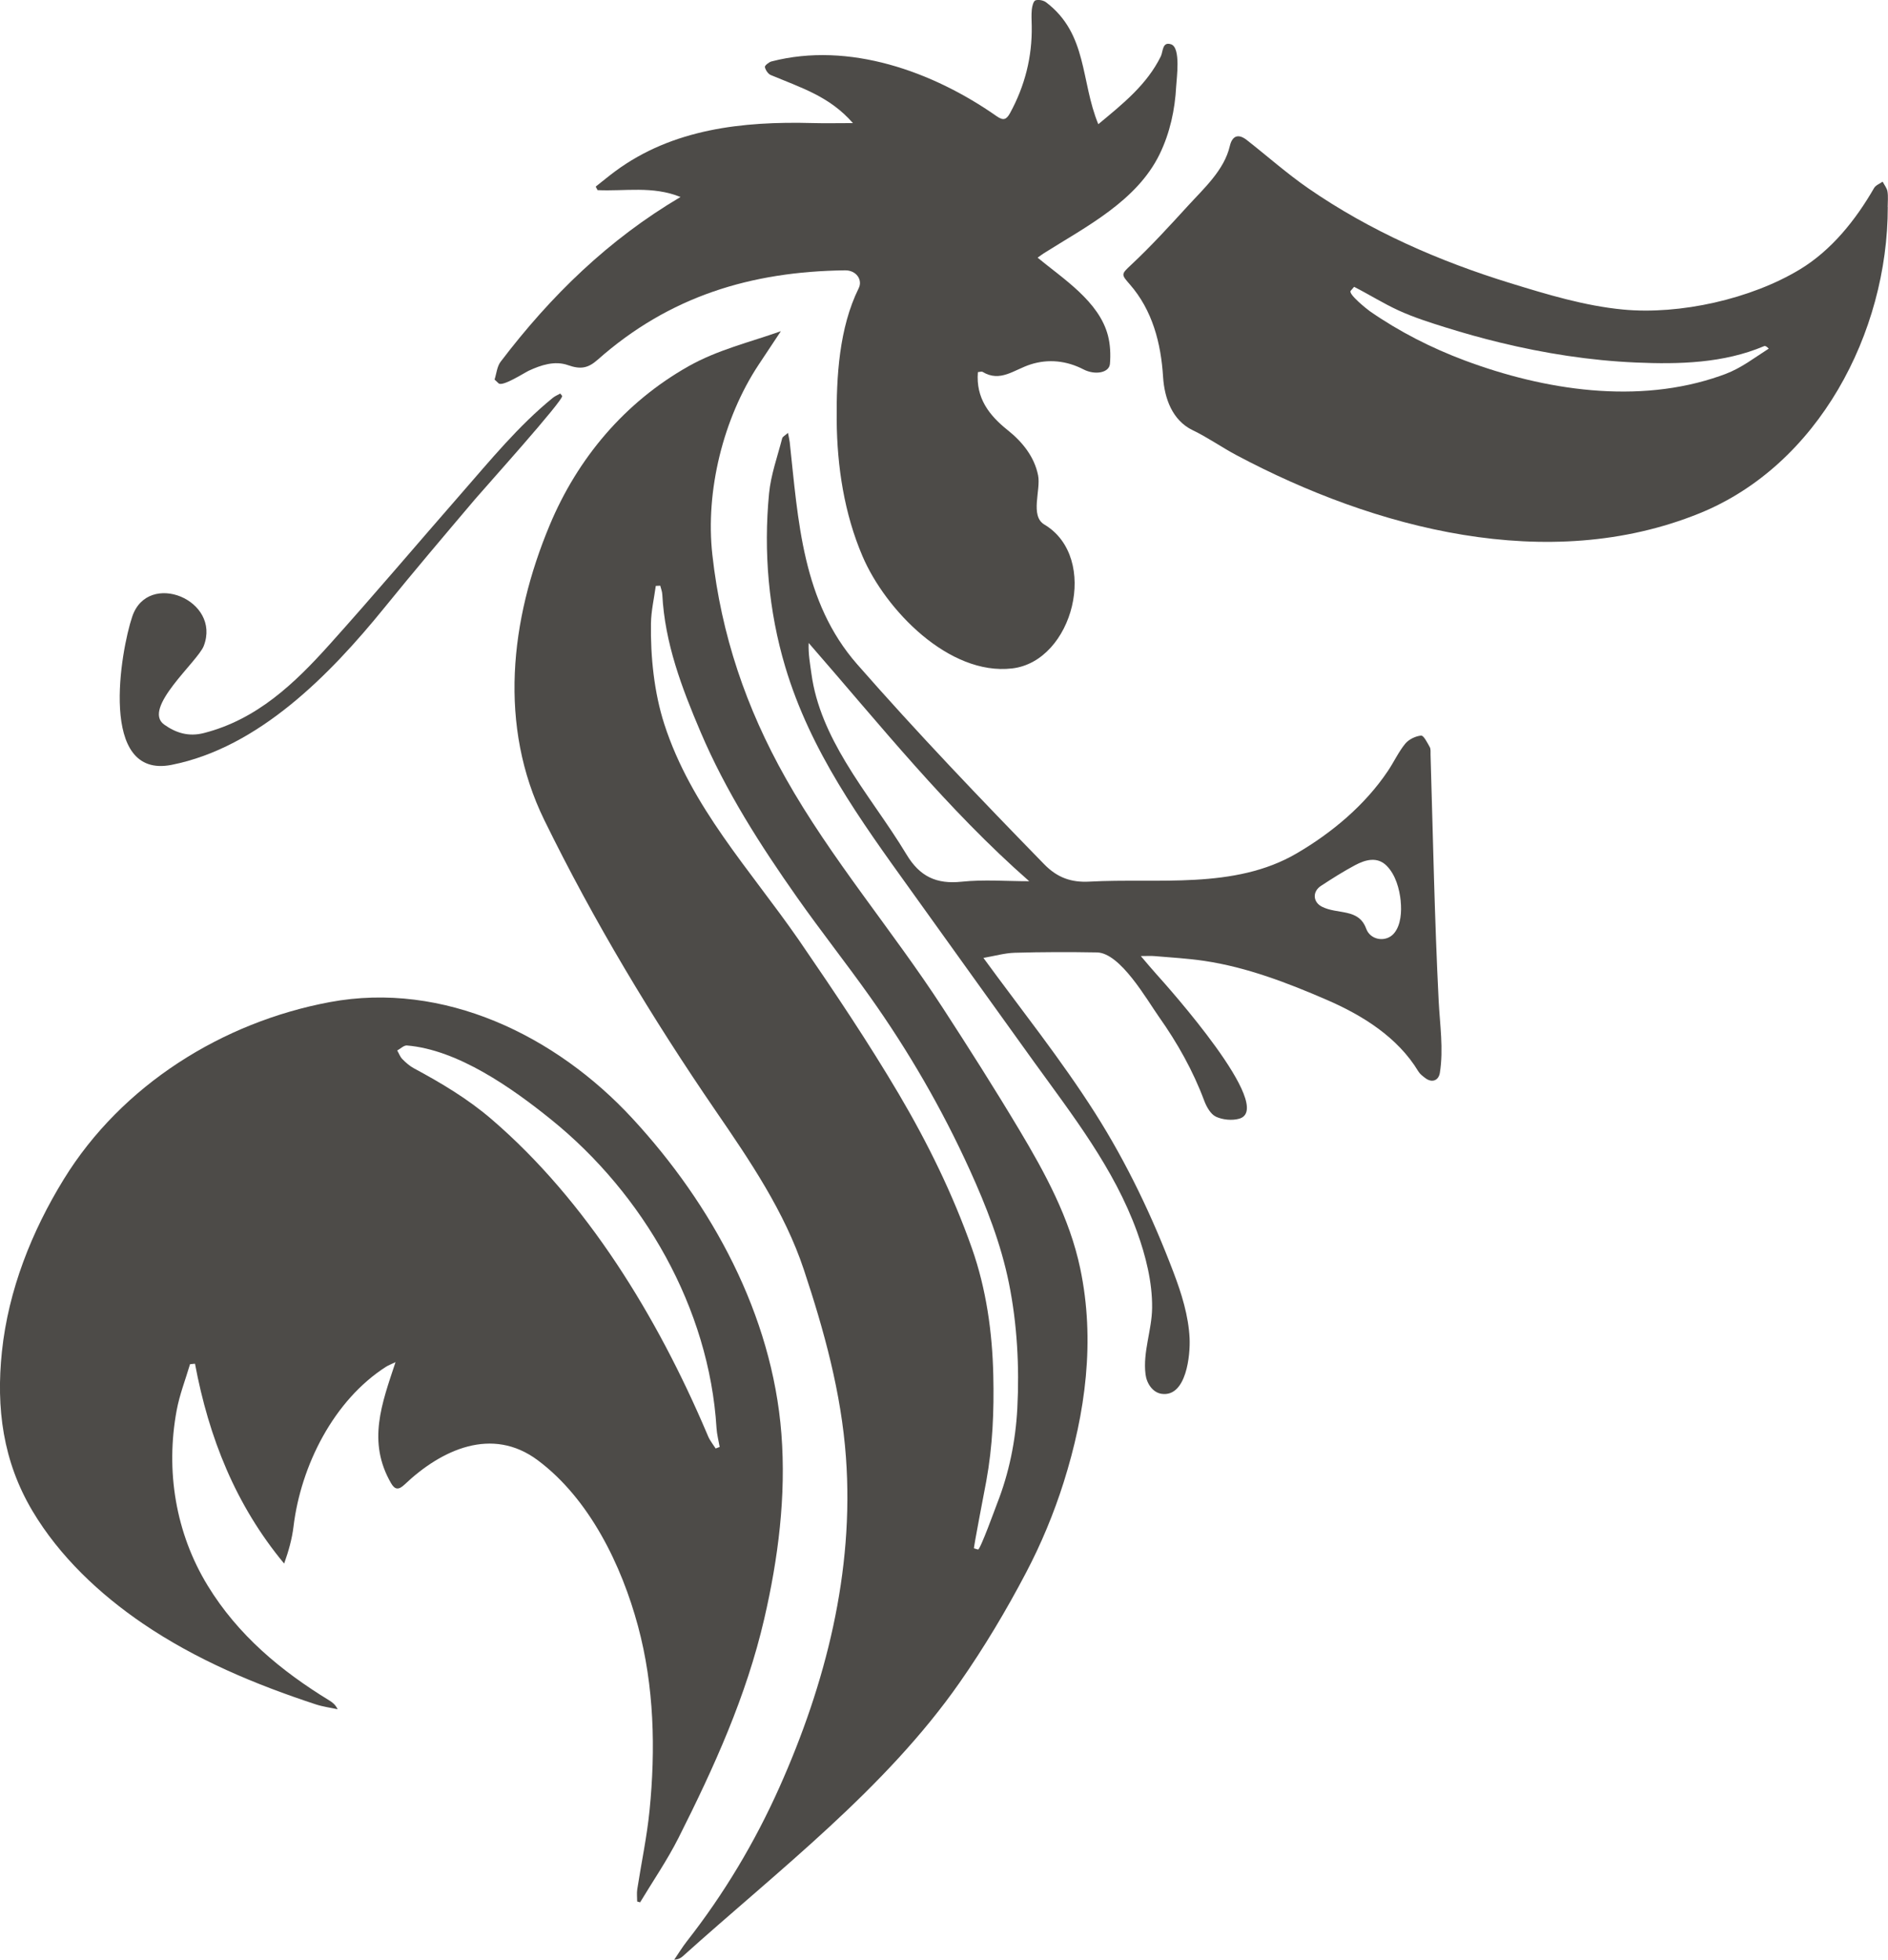
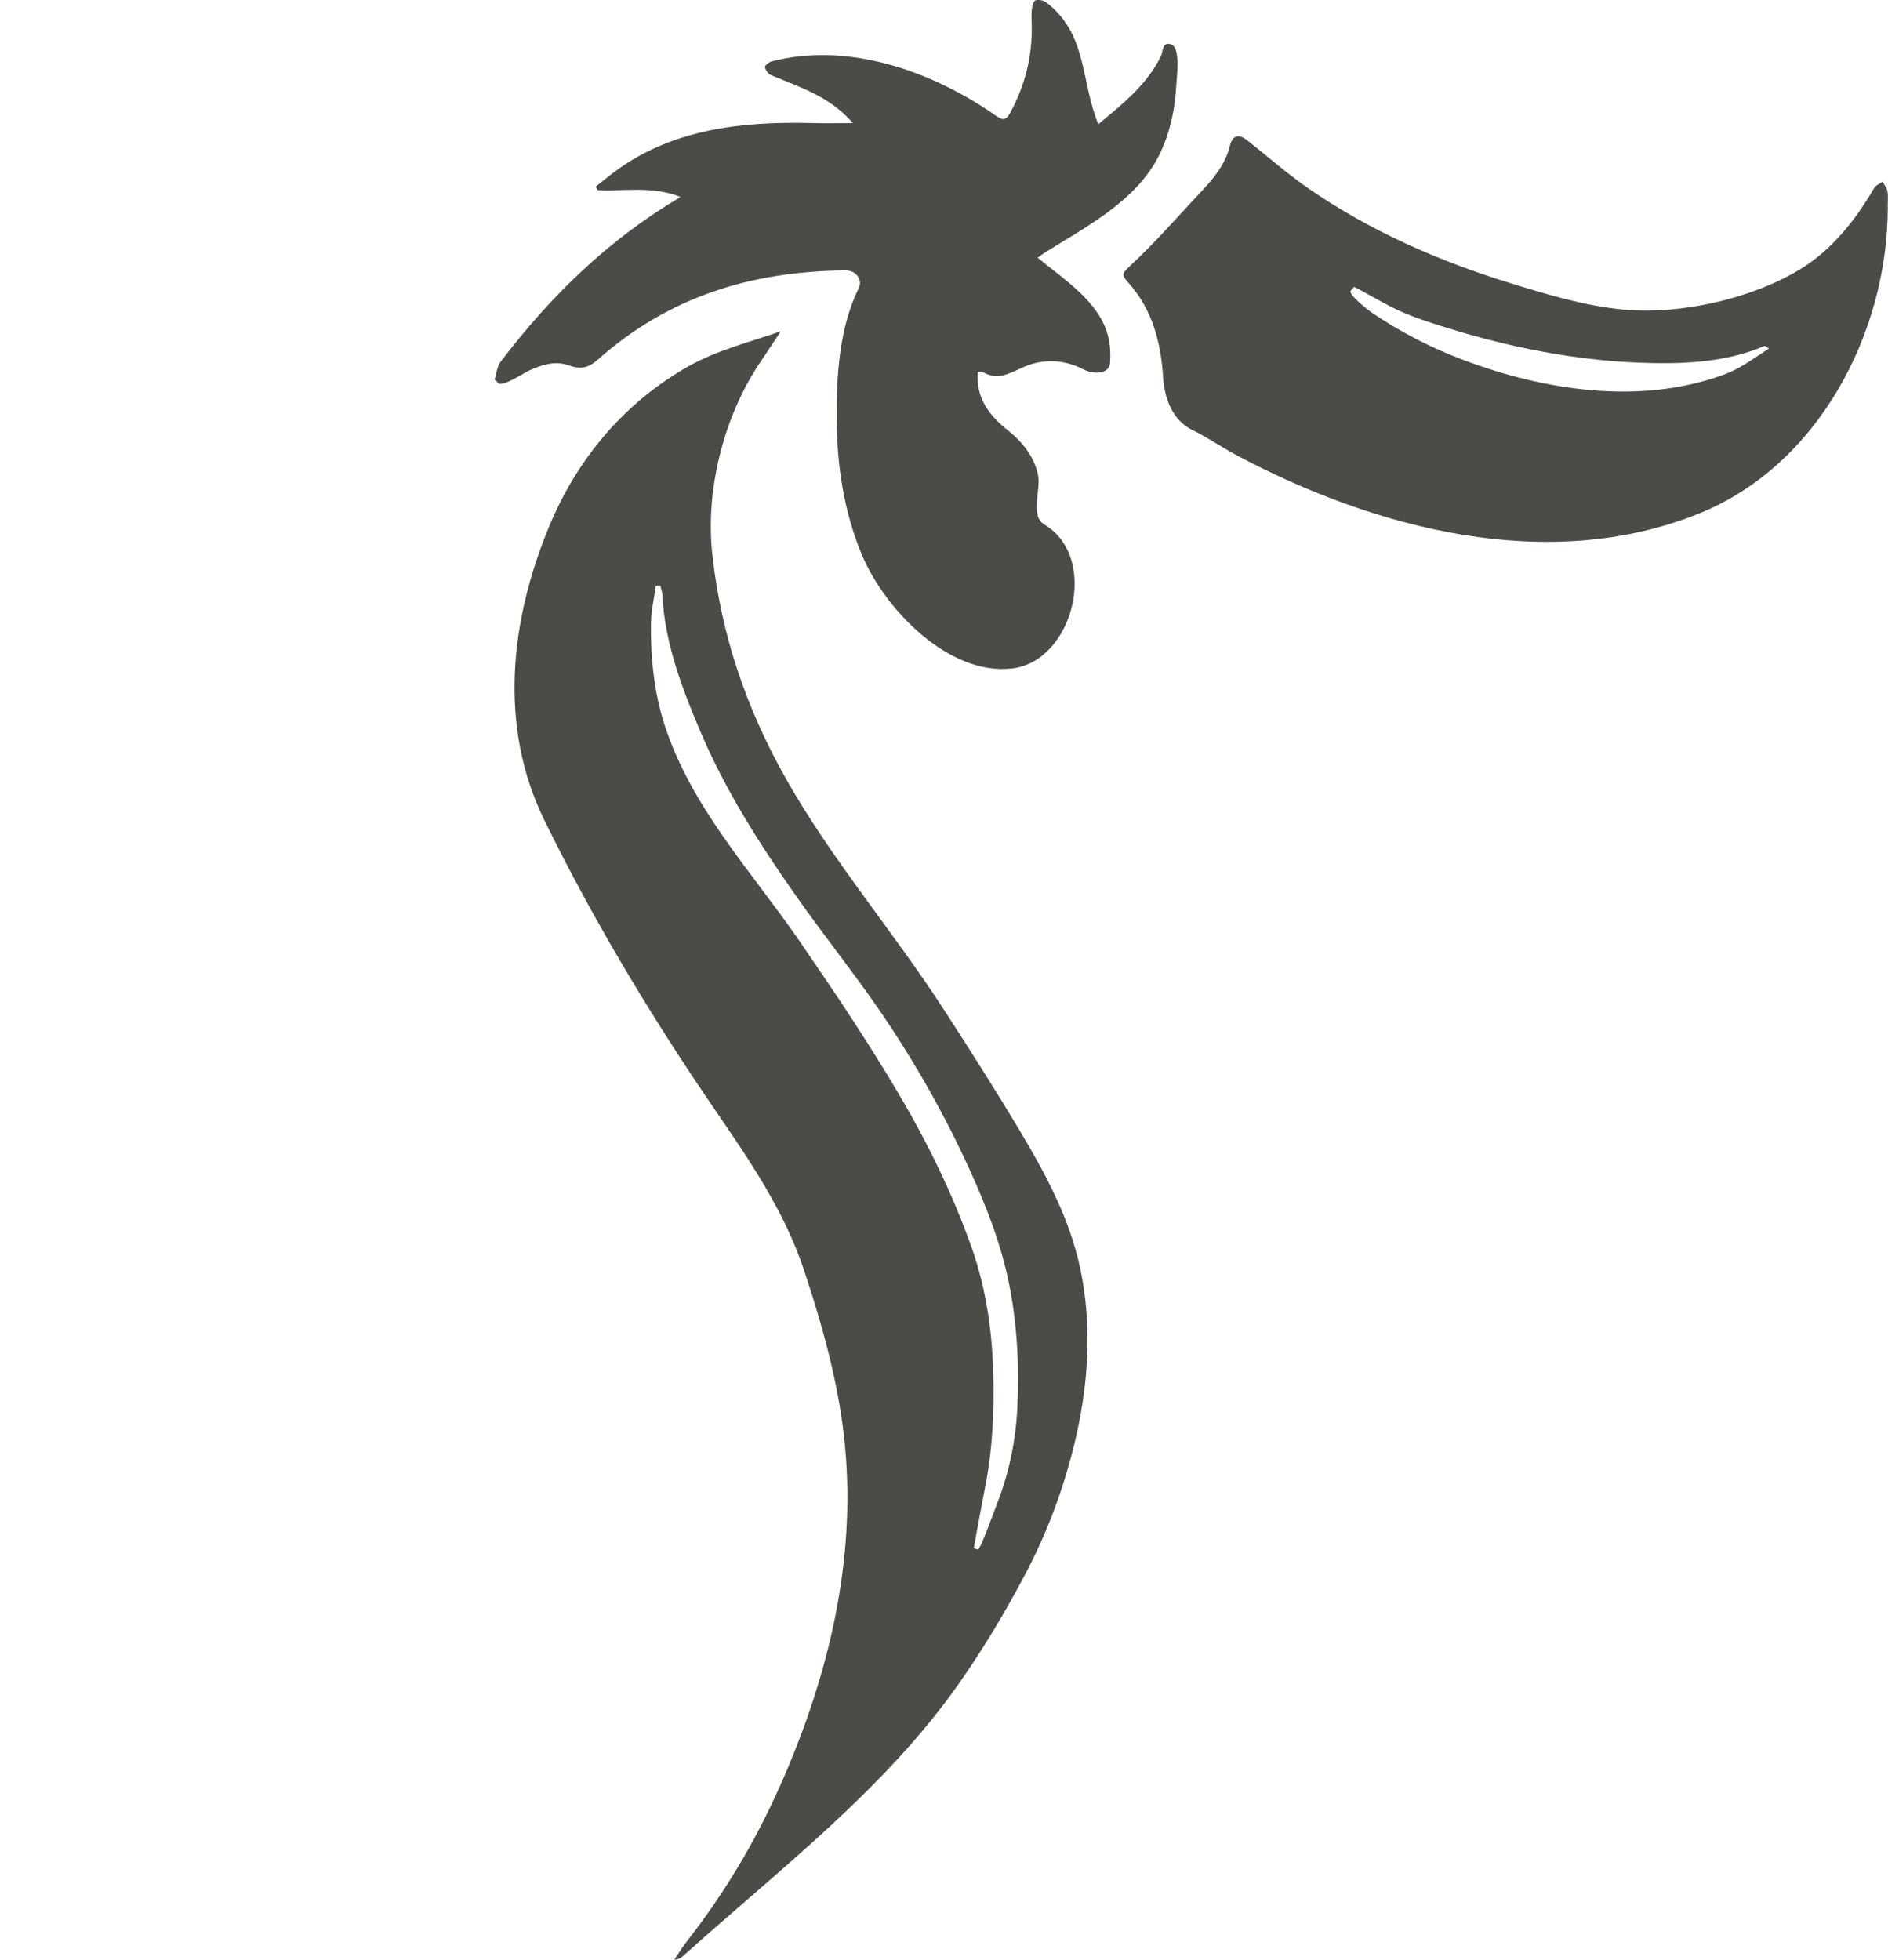
<svg xmlns="http://www.w3.org/2000/svg" width="291" height="302" viewBox="0 0 291 302" fill="none">
  <g clip-path="url(#clip0_33_450)">
-     <path d="M60.963 209.917C60.266 210.258 59.867 210.401 59.521 210.62C51.446 215.767 46.369 225.87 45.238 235.27C45.008 237.175 44.48 239.046 43.797 240.964C36.33 231.98 32.181 221.549 30.055 210.162C29.798 210.19 29.547 210.217 29.29 210.237C28.586 212.613 27.672 214.948 27.226 217.371C25.506 226.648 27.056 236.267 32.025 244.384C36.675 251.982 43.282 257.491 50.755 262.058C51.243 262.358 51.703 262.706 52.041 263.416C50.918 263.171 49.76 263.02 48.677 262.665C39.309 259.587 30.224 255.784 22.034 250.221C15.373 245.688 9.179 239.878 4.989 232.833C0.454 225.194 -0.623 217.016 0.298 208.278C1.293 198.823 4.881 189.778 9.829 181.737C18.771 167.203 34.299 157.523 50.83 154.437C68.382 151.16 85.684 159.598 97.463 172.35C109.735 185.628 119.009 202.605 120.437 220.948C121.182 230.54 119.95 240.165 117.79 249.497C115.035 261.396 110.074 272.332 104.577 283.241C102.844 286.674 100.651 289.869 98.661 293.173C98.512 293.132 98.356 293.085 98.207 293.044C98.207 292.416 98.126 291.774 98.221 291.159C98.85 287.104 99.71 283.084 100.116 279.008C101.057 269.574 100.834 259.88 98.336 250.603C95.811 241.23 90.869 231.004 82.888 225.044C75.842 219.781 68.037 223.399 62.371 228.772C61.478 229.618 60.889 229.639 60.279 228.587C56.577 222.191 58.844 216.334 60.963 209.917ZM110.31 223.228C110.514 223.146 110.723 223.071 110.926 222.989C110.757 222.027 110.5 221.064 110.439 220.095C109.309 201.568 99.168 184.003 84.926 172.521C78.908 167.667 70.569 161.776 62.723 161.12C62.249 161.079 61.728 161.619 61.227 161.892C61.484 162.335 61.66 162.861 62.012 163.216C62.54 163.755 63.136 164.281 63.793 164.636C68.01 166.902 72.105 169.34 75.767 172.487C90.497 185.143 101.328 203.001 108.902 220.784C108.984 220.976 109.065 221.167 109.146 221.358C109.43 222.027 109.918 222.614 110.31 223.235V223.228Z" fill="#4D4B48" />
    <path d="M120.356 51.042C119.022 53.056 117.96 54.647 116.904 56.244C111.482 64.456 108.699 75.659 109.796 85.489C111.17 97.872 115.002 109.116 121.094 119.922C128.1 132.36 137.55 143.378 145.321 155.345C149.328 161.516 153.274 167.722 157.052 174.036C161.079 180.767 164.863 187.723 166.495 195.478C168.83 206.572 167.32 217.747 163.943 228.451C162.426 233.243 160.49 237.905 158.155 242.35C155.095 248.186 151.69 253.886 147.92 259.286C136.48 275.67 120.011 288.197 105.247 301.474C104.929 301.761 104.55 301.979 103.92 302.007C104.57 301.058 105.166 300.075 105.87 299.174C111.597 291.863 116.342 283.923 120.126 275.458C127.274 259.464 131.667 242.227 130.388 224.6C129.67 214.654 127.024 205.077 123.896 195.663C120.925 186.727 115.57 178.863 110.297 171.176C100.495 156.881 91.526 141.972 83.89 126.373C76.79 111.867 78.61 95.579 84.71 80.963C89.035 70.6 96.298 61.992 106.114 56.449C110.608 53.909 115.55 52.749 120.356 51.042ZM101.768 90.261C101.538 90.274 101.307 90.281 101.077 90.295C100.813 92.22 100.367 94.138 100.333 96.07C100.251 101.163 100.82 106.74 102.391 111.6C106.52 124.373 115.611 134.026 123.091 144.819C123.213 144.996 123.334 145.173 123.456 145.351C128.682 152.969 133.847 160.656 138.545 168.616C142.999 176.166 146.871 184.058 149.809 192.393C152.015 198.66 152.949 205.315 153.098 211.951C153.227 217.433 153.004 222.867 152.015 228.266C151.88 229.01 150.025 238.595 150.12 238.622C150.33 238.684 150.533 238.738 150.743 238.8C151.074 238.888 153.444 232.328 153.687 231.707C155.522 227.044 156.537 222.061 156.801 217.05C157.133 210.661 156.781 204.032 155.508 197.752C154.283 191.696 152.022 185.914 149.477 180.31C145.199 170.896 140.041 161.987 134.064 153.57C130.415 148.43 126.502 143.481 122.874 138.326C117.195 130.257 111.881 121.97 107.982 112.809C105.078 105.982 102.465 99.121 102.079 91.599C102.059 91.155 101.876 90.718 101.768 90.274V90.261Z" fill="#4D4B48" />
    <path d="M131.451 18.957C127.856 14.861 123.598 13.571 118.799 11.564C118.379 11.387 117.987 10.793 117.892 10.329C117.845 10.117 118.501 9.578 118.914 9.468C130.868 6.376 143.784 11.018 153.613 17.906C154.649 18.63 155.122 18.452 155.691 17.408C157.965 13.23 159.103 8.779 159.021 4.014C159.008 3.161 158.947 2.301 159.035 1.454C159.089 0.949 159.285 0.164 159.597 0.055C160.077 -0.102 160.836 0.048 161.255 0.369C167.659 5.256 166.542 12.513 169.283 19.142C173.095 15.981 176.757 13.059 178.916 8.69C179.282 7.953 179.119 6.356 180.514 6.833C182.03 7.366 181.346 12.097 181.285 13.319C181.096 16.93 180.324 20.48 178.747 23.736C175.227 30.986 167.395 34.925 160.917 39.014C160.632 39.191 160.368 39.396 159.928 39.71C163.855 42.959 169.412 46.455 170.773 51.725C171.131 53.111 171.199 54.64 171.077 56.073C170.962 57.466 168.769 57.841 167.009 56.934C164.43 55.596 161.614 55.275 158.839 56.162C156.287 56.981 154.175 58.961 151.453 57.316C151.298 57.22 151.027 57.329 150.722 57.35C150.397 61.364 152.462 64.013 155.325 66.299C157.566 68.088 159.428 70.375 160.003 73.256C160.456 75.508 158.717 79.502 160.971 80.84C169.514 85.933 165.418 101.914 156.002 103.013C146.282 104.153 136.487 94.015 132.94 85.721C130.124 79.147 129.02 71.897 128.96 64.77C128.905 58.046 129.332 50.523 132.358 44.407C132.987 43.137 131.985 41.642 130.259 41.663C115.766 41.84 103.162 45.656 92.095 55.459C90.612 56.77 89.461 56.947 87.539 56.271C85.508 55.554 83.383 56.258 81.514 57.125C80.851 57.432 77.453 59.637 76.85 59.077C76.641 58.886 76.431 58.688 76.228 58.497C76.525 57.575 76.607 56.483 77.155 55.759C84.933 45.526 93.834 36.891 104.888 30.358C100.576 28.61 96.291 29.504 92.101 29.3C92.007 29.122 91.912 28.938 91.817 28.76C92.805 27.982 93.773 27.177 94.782 26.426C103.663 19.845 114.487 18.677 125.203 18.964C127.193 19.019 129.183 18.971 131.471 18.971L131.451 18.957Z" fill="#4D4B48" />
    <path d="M290.966 31.901C290.966 51.295 280.251 71.706 261.92 79.12C238.613 88.547 211.929 81.495 190.593 70.156C188.305 68.941 186.152 67.412 183.817 66.293C180.69 64.784 179.478 61.391 179.268 58.101C178.943 52.872 177.623 47.8 174.123 43.806C172.783 42.277 172.797 42.263 174.36 40.802C177.325 38.031 180.256 34.836 183.066 31.757C185.523 29.067 188.691 26.221 189.55 22.521C189.923 20.91 190.864 20.555 192.177 21.586C195.338 24.064 198.357 26.747 201.654 29.026C211.178 35.607 221.826 40.263 232.832 43.649C238.498 45.39 244.239 47.137 250.162 47.704C258.907 48.537 269.887 46.086 277.441 41.505C282.315 38.55 286.031 33.88 288.854 28.979C289.105 28.542 289.727 28.317 290.174 27.996C290.431 28.501 290.831 28.979 290.919 29.511C291.047 30.283 290.953 31.095 290.953 31.894L290.966 31.901ZM208.714 44.202C208.538 44.407 208.362 44.605 208.186 44.809C207.746 45.315 210.785 47.718 211.137 47.963C215.659 51.104 220.607 53.623 225.752 55.548C238.052 60.149 252.47 62.381 265.155 57.923C265.412 57.835 265.67 57.739 265.927 57.644C268.418 56.701 270.395 55.145 272.622 53.725C272.229 53.329 272.04 53.281 271.904 53.343C265.676 55.985 258.779 56.162 252.125 55.868C245.071 55.561 238.072 54.462 231.215 52.797C228.392 52.114 225.596 51.329 222.821 50.462C220.418 49.711 217.879 48.906 215.544 47.834C213.209 46.762 211.015 45.376 208.721 44.209L208.714 44.202Z" fill="#4D4B48" />
-     <path d="M151.582 147.631C157.349 155.536 163.543 163.278 168.796 171.545C173.697 179.265 177.623 187.525 180.872 196.079C182.111 199.335 183.194 202.776 183.356 206.278C183.472 208.763 182.876 215.351 179.038 214.804C177.657 214.606 176.729 213.187 176.56 211.787C176.134 208.326 177.542 204.988 177.576 201.561C177.623 197.608 176.587 193.519 175.254 189.833C171.714 180.057 165.323 171.893 159.319 163.578C152.983 154.785 146.681 145.965 140.359 137.166C132.601 126.373 124.918 115.799 121.026 102.746C118.474 94.193 117.662 85.059 118.535 76.055C118.812 73.181 119.828 70.375 120.559 67.549C120.627 67.289 121.006 67.119 121.452 66.709C121.574 67.351 121.676 67.754 121.723 68.163C123.036 80.253 123.646 92.712 132.121 102.378C141.361 112.918 151.108 123.11 160.951 133.2C162.934 135.234 165.087 136.026 167.923 135.869C178.415 135.282 190.254 137.146 199.873 131.507C205.309 128.326 210.386 124.079 213.926 118.803C214.847 117.43 215.551 115.888 216.586 114.618C217.141 113.942 218.177 113.444 219.037 113.362C219.436 113.328 219.991 114.461 220.37 115.13C220.546 115.444 220.479 115.908 220.492 116.304C220.871 128.954 221.108 141.617 221.744 154.26C221.934 157.912 222.509 161.694 221.927 165.332C221.731 166.554 220.688 166.909 219.693 166.152C219.294 165.851 218.861 165.53 218.61 165.114C215.442 159.857 210.014 156.478 204.53 154.103C198.465 151.474 192.177 149.058 185.617 148.082C183.079 147.706 180.5 147.563 177.941 147.344C177.4 147.297 176.851 147.338 175.836 147.338C176.824 148.491 177.501 149.317 178.212 150.102C179.897 151.966 196.766 170.807 190.985 172.411C189.882 172.719 188.44 172.575 187.404 172.091C186.599 171.708 185.963 170.575 185.611 169.64C183.891 165.025 181.468 160.718 178.632 156.71C176.75 154.048 172.688 146.846 169.067 146.778C164.843 146.703 160.612 146.71 156.388 146.832C154.858 146.88 153.342 147.317 151.582 147.624V147.631ZM158.629 135.801C145.977 124.701 135.614 111.669 124.641 99.088C124.566 100.78 124.857 102.303 125.067 103.839C125.744 108.802 127.829 113.253 130.334 117.437C133.258 122.318 136.798 126.824 139.729 131.698C141.773 135.091 144.332 136.285 148.191 135.883C151.636 135.521 155.143 135.808 158.629 135.808V135.801ZM215.896 138.886C215.706 136.995 215.104 134.818 213.737 133.432C212.295 131.978 210.467 132.476 208.856 133.336C207.049 134.299 205.302 135.412 203.59 136.531C202.263 137.405 202.351 139.023 203.752 139.733C206.202 140.975 209.411 139.931 210.575 143.126C211.245 144.955 213.709 145.262 214.894 143.801C215.943 142.518 216.045 140.463 215.889 138.879L215.896 138.886Z" fill="#4D4B48" />
-     <path d="M86.639 61.009C87.031 61.507 74.549 75.365 73.209 76.949C68.504 82.499 63.793 88.049 59.21 93.701C50.877 103.962 39.891 115.212 26.447 117.874C15.136 120.113 18.595 100.289 20.389 95.005C22.819 87.844 34.137 92.466 31.402 99.552C30.468 101.968 21.831 109.191 25.31 111.669C27.084 112.932 29.047 113.58 31.416 112.973C39.62 110.877 45.408 105.32 50.816 99.299C57.667 91.674 64.294 83.837 71.043 76.116C75.564 70.948 79.876 65.651 85.21 61.309C85.549 61.036 85.969 60.865 86.354 60.647C86.449 60.77 86.551 60.893 86.645 61.016L86.639 61.009Z" fill="#4D4B48" />
  </g>
  <defs>
    <clipPath id="clip0_33_450">
      <rect width="291" height="302" fill="white" />
    </clipPath>
  </defs>
</svg>